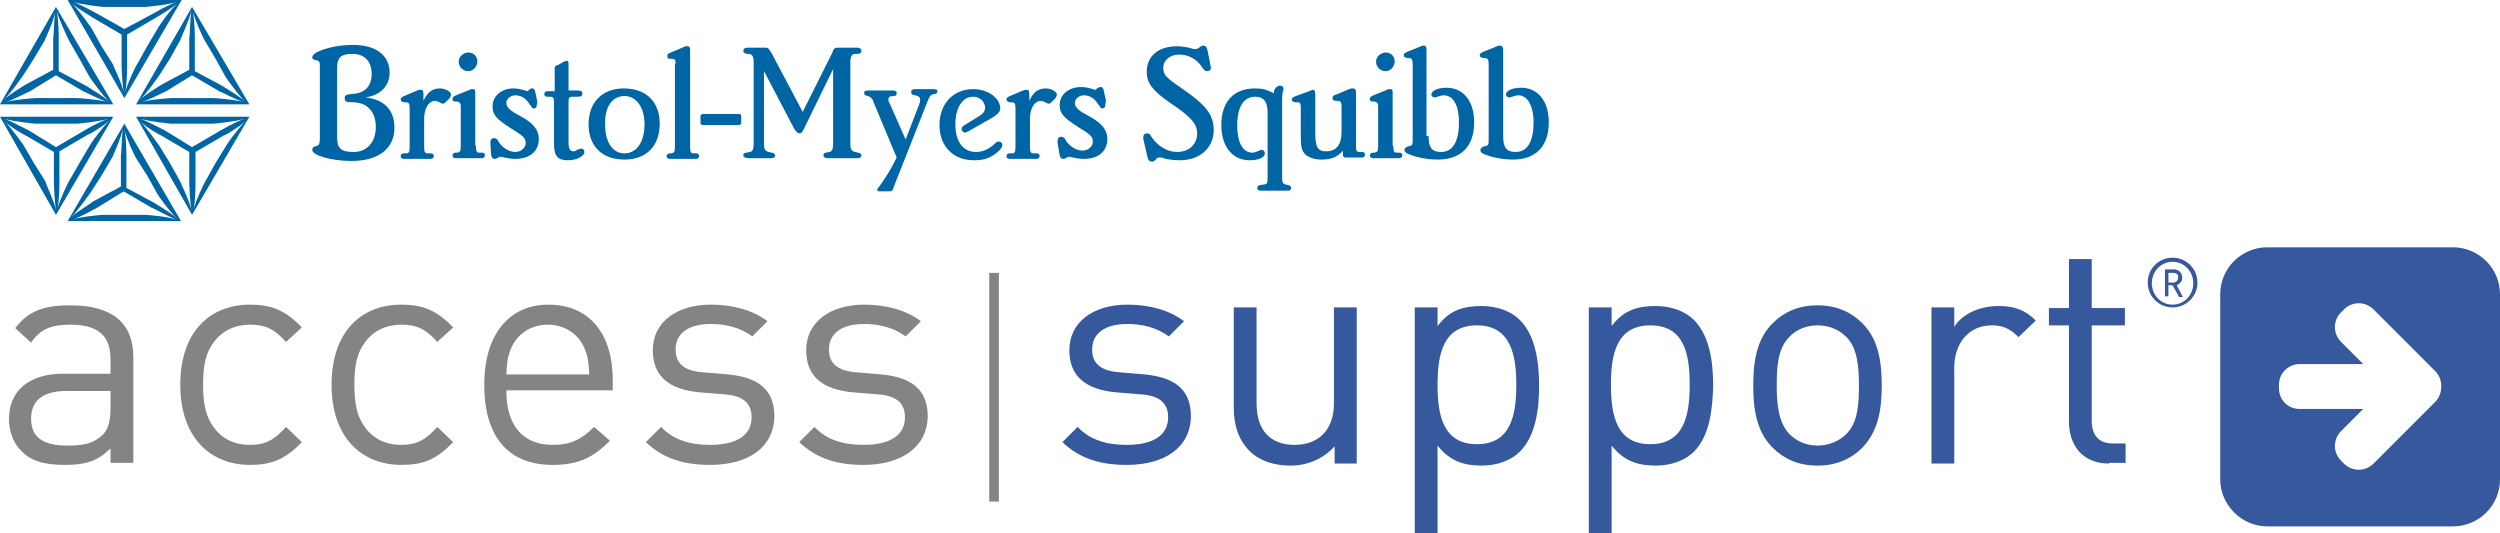
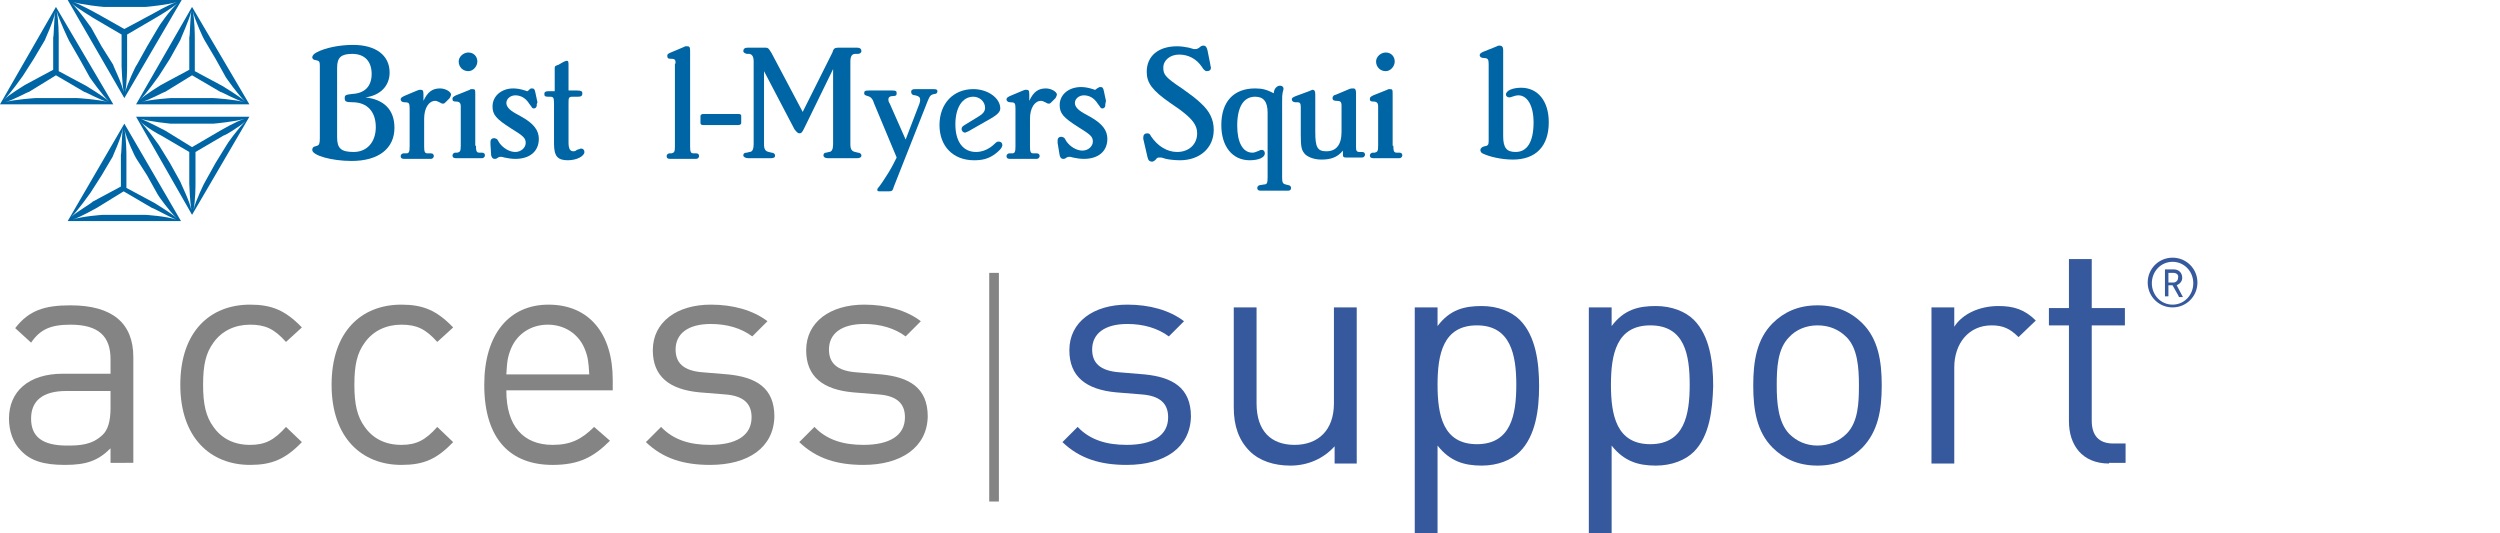
<svg xmlns="http://www.w3.org/2000/svg" version="1.1" id="Layer_1" x="0px" y="0px" viewBox="0 0 361.9 77.2" style="enable-background:new 0 0 361.9 77.2;" xml:space="preserve">
  <style type="text/css">
	.st0{fill:#0065A4;}
	.st1{fill:#36589D;}
	.st2{fill:#858484;}
</style>
  <g>
    <path class="st0" d="M14.7,25.4l1.6-2.7c0-0.1,1.3-2.8,1.5-4.2c-0.2,1.3-0.2,3.7-0.3,3.9v4.6l-4.1,2.2c-0.1,0.2-2.2,1.4-3.1,2.2   c1-0.9,2.7-3.4,2.8-3.5L14.7,25.4z M21.3,25.4l1.5,2.7c0,0.1,1.8,2.6,2.8,3.5c-1-0.9-3.1-2.1-3.2-2.2l-4.1-2.2v-4.6   c0-0.2,0-2.6-0.3-3.9c0.3,1.4,1.6,4.1,1.7,4.2L21.3,25.4z M18,31.1h-3.1c0,0-3.1,0.2-4.4,0.7c1.2-0.4,3.3-1.6,3.5-1.7l3.9-2.4   l4.1,2.4c0.2,0,2.3,1.2,3.5,1.7c-1.3-0.5-4.4-0.7-4.5-0.7H18z M9.8,32h16.4L18,17.9L9.8,32z" />
    <path class="st0" d="M24.6,23.6L23,21c-0.1-0.1-1.8-2.6-2.8-3.5c0.9,0.9,3,2.1,3.1,2.1l4.1,2.4v4.6c0,0.2,0.1,2.6,0.3,3.8   c-0.2-1.2-1.6-4-1.6-4.1L24.6,23.6z M27.8,17.9h3.1c0.1,0,3.2-0.3,4.5-0.7c-1.3,0.4-3.3,1.6-3.5,1.7l-4.1,2.4l-3.9-2.4   c-0.2-0.1-2.3-1.2-3.5-1.7c1.2,0.4,4.3,0.7,4.3,0.7H27.8z M31.2,23.6l-1.5,2.7c-0.1,0.1-1.4,2.8-1.7,4.1c0.3-1.2,0.3-3.6,0.3-3.8   v-4.6l4.1-2.4c0.2,0,2.2-1.2,3.2-2.1c-1,0.9-2.8,3.4-2.8,3.5L31.2,23.6z M27.8,31.1l8.3-14.2H19.7L27.8,31.1z" />
    <path class="st0" d="M27.8,14.2h-3.1c0,0-3.1,0.2-4.3,0.6c1.2-0.3,3.3-1.5,3.5-1.5l3.9-2.4l4.1,2.4c0.2,0,2.3,1.2,3.5,1.5   c-1.3-0.4-4.4-0.6-4.5-0.6H27.8z M24.6,8.5l1.5-2.7c0-0.1,1.3-2.9,1.6-4.2c-0.2,1.3-0.2,3.7-0.3,3.8v4.7l-4.1,2.2   c-0.1,0.1-2.2,1.3-3.1,2.2c1-0.9,2.7-3.4,2.8-3.5L24.6,8.5z M31.2,8.5l1.5,2.7c0,0,1.8,2.6,2.8,3.5c-1-0.9-3.1-2.1-3.2-2.2   l-4.1-2.2V5.4c0-0.1,0-2.5-0.3-3.8c0.3,1.3,1.6,4.1,1.7,4.2L31.2,8.5z M36.1,15.1L27.8,1l-8.1,14.1H36.1z" />
    <path class="st0" d="M21.3,6.7l-1.5,2.7c-0.1,0-1.4,2.8-1.7,4c0.3-1.2,0.3-3.6,0.3-3.8V5l4.1-2.4c0.2-0.1,2.2-1.3,3.2-2.1   c-1,0.8-2.8,3.4-2.8,3.5L21.3,6.7z M14.7,6.7L13.2,4c-0.1-0.1-1.8-2.6-2.8-3.5c0.9,0.8,3,2,3.1,2.1L17.6,5v4.6   c0,0.2,0.1,2.6,0.3,3.8c-0.2-1.3-1.6-4-1.5-4L14.7,6.7z M18,1h3.1c0.1,0,3.2-0.3,4.5-0.7c-1.3,0.4-3.3,1.6-3.5,1.7L18,4.2L14.1,2   c-0.2-0.1-2.3-1.3-3.5-1.7c1.3,0.4,4.3,0.7,4.4,0.7H18z M26.3,0H9.8L18,14.2L26.3,0z" />
    <path class="st0" d="M11.5,8.5l1.5,2.7c0,0,1.8,2.6,2.8,3.5c-1-0.9-3.1-2.1-3.2-2.2l-4.1-2.2V5.4c0-0.1,0-2.5-0.3-3.8   C8.6,3,9.9,5.7,10,5.9L11.5,8.5z M8.1,14.2H5.1c0,0-3.1,0.2-4.4,0.6c1.2-0.3,3.3-1.5,3.5-1.5l3.9-2.4l4.1,2.4   c0.2,0,2.3,1.2,3.5,1.5c-1.3-0.4-4.4-0.6-4.5-0.6H8.1z M4.9,8.5l1.6-2.7C6.5,5.7,7.8,3,8,1.7C7.8,2.9,7.8,5.3,7.7,5.4v4.7l-4.1,2.2   c-0.1,0.1-2.2,1.3-3.1,2.2c1-0.9,2.7-3.4,2.8-3.5L4.9,8.5z M8.1,1L0,15.1h16.4L8.1,1z" />
-     <path class="st0" d="M8.1,17.9h3.1c0.1,0,3.2-0.3,4.5-0.7c-1.3,0.4-3.4,1.6-3.5,1.7l-4.1,2.4l-3.9-2.4c-0.2-0.1-2.3-1.2-3.5-1.7   c1.2,0.4,4.3,0.7,4.4,0.7H8.1z M11.5,23.6L10,26.2c-0.1,0.1-1.4,2.8-1.7,4.1c0.3-1.2,0.3-3.6,0.3-3.8v-4.6l4.1-2.4   c0.2,0,2.2-1.2,3.2-2.1c-1,0.9-2.8,3.4-2.8,3.5L11.5,23.6z M4.9,23.6L3.4,21c-0.1-0.1-1.8-2.6-2.8-3.5c0.9,0.9,3,2.1,3.1,2.1   l4.1,2.4v4.6c0,0.2,0.1,2.6,0.3,3.8c-0.2-1.2-1.6-4-1.5-4.1L4.9,23.6z M0,16.9l8.1,14.2l8.3-14.2H0z" />
  </g>
  <g>
    <path class="st0" d="M52.9,14.1c2.2-0.3,3.5-1.7,3.5-3.6c0-2.5-2-4-5.3-4c-1.9,0-4,0.4-5.3,1.1c-0.4,0.2-0.6,0.5-0.6,0.7   c0,0.2,0.2,0.4,0.5,0.4c0.5,0.1,0.6,0.2,0.6,0.8v0.2V20c0,0.8-0.1,1-0.4,1.1l-0.3,0.1c-0.2,0-0.4,0.2-0.4,0.5   c0,0.8,2.8,1.6,5.7,1.6c3.9,0,6.2-1.8,6.2-4.8C57.1,15.9,55.6,14.4,52.9,14.1 M48.8,9.8c0-1.5,0.6-2,2.2-2c1.8,0,2.8,1.1,2.8,2.9   c0,1.8-1,2.8-2.8,2.9c-1,0.1-1.1,0.2-1.1,0.6c0,0.5,0.2,0.6,1.1,0.6c2.2,0,3.4,1.4,3.4,3.6c0,2.2-1.3,3.6-3.2,3.6   c-1.8,0-2.4-0.5-2.4-2.1V9.8z" />
    <path class="st0" d="M63.7,12.8c0.8,0,1.6,0.5,1.6,0.9c0,0.1-0.1,0.3-0.2,0.5l-0.5,0.5c-0.2,0.2-0.3,0.3-0.4,0.3c0,0-0.1,0-0.2,0   l-0.4-0.2c-0.2-0.1-0.4-0.2-0.6-0.2c-0.9,0-1.6,1-1.6,2.6v4c0,0.8,0.1,1,0.5,1l0.5,0c0.3,0,0.4,0.2,0.4,0.4c0,0.2-0.2,0.4-0.4,0.4   h-3.9c-0.3,0-0.5-0.1-0.5-0.4c0-0.2,0.2-0.4,0.4-0.4l0.4,0c0.4,0,0.5-0.2,0.5-1v-5.5c0-0.8-0.1-0.9-0.8-0.9c-0.3,0-0.5-0.2-0.5-0.4   c0-0.2,0.1-0.3,0.5-0.5l1.9-0.8l0.3-0.1c0.1,0,0.2,0,0.2,0c0.3,0,0.4,0.1,0.4,0.7v0.9C61.9,13.3,62.6,12.8,63.7,12.8" />
    <path class="st0" d="M67.8,10.3c-0.8,0-1.4-0.6-1.4-1.4c0-0.7,0.7-1.3,1.4-1.3c0.8,0,1.3,0.6,1.3,1.3C69.1,9.6,68.5,10.3,67.8,10.3    M68.9,21.1c0,0.8,0.1,1,0.5,1l0.4,0c0.3,0,0.4,0.2,0.4,0.4c0,0.2-0.2,0.4-0.4,0.4H66c-0.3,0-0.5-0.1-0.5-0.4   c0-0.2,0.2-0.4,0.4-0.4l0.3,0c0.4-0.1,0.5-0.2,0.5-1v-5.7c0-0.5-0.2-0.7-0.7-0.7c-0.4,0-0.5-0.1-0.5-0.4c0-0.2,0.1-0.3,0.5-0.5   l2-0.8c0.1-0.1,0.2-0.1,0.2-0.1c0.1,0,0.1,0,0.2,0c0.4,0,0.4,0.1,0.4,0.8V21.1z" />
    <path class="st0" d="M77.7,15.1c0,0.1,0,0.1,0,0.2c0,0.2-0.2,0.4-0.4,0.4c-0.2,0-0.3-0.1-0.4-0.3l-0.3-0.4c-0.5-0.8-1.2-1.2-2-1.2   c-0.7,0-1.3,0.5-1.3,1.1c0,0.5,0.4,1,1.3,1.5l0.9,0.5c1.8,1,2.5,2,2.5,3.2c0,1.8-1.3,2.9-3.4,2.9c-0.6,0-1.1-0.1-1.6-0.2   c-0.3-0.1-0.4-0.1-0.5-0.1c-0.1,0-0.2,0-0.4,0.1c-0.2,0.2-0.4,0.2-0.5,0.2c-0.3,0-0.4-0.2-0.5-0.5L71,20.9c0-0.1,0-0.3,0-0.4   c0-0.3,0.2-0.5,0.5-0.5c0.2,0,0.4,0.1,0.5,0.2l0.3,0.5c0.5,0.7,1.4,1.3,2.3,1.3c0.8,0,1.5-0.6,1.5-1.3c0-0.7-0.3-1-2.1-2.1   c-2.2-1.4-2.7-2-2.7-3.2c0-1.5,1.3-2.6,3-2.6c0.5,0,1.1,0.1,1.7,0.3c0.1,0,0.2,0.1,0.3,0.1c0.1,0,0.2-0.1,0.3-0.2l0.1-0.1   c0.1-0.1,0.2-0.1,0.3-0.1c0.3,0,0.4,0.1,0.5,0.6l0.3,1.4L77.7,15.1z" />
    <path class="st0" d="M83.5,13.1c0.6,0,0.8,0.1,0.8,0.4c0,0.4-0.2,0.5-0.6,0.5H83c-0.7,0-0.7,0.1-0.7,1v5.6c0,0.9,0.2,1.3,0.7,1.3   c0.1,0,0.3,0,0.5-0.2l0.3-0.1c0.1,0,0.2-0.1,0.3-0.1c0.3,0,0.5,0.2,0.5,0.5c0,0.6-1.1,1.2-2.4,1.2c-1.5,0-2-0.6-2-2.4V15   c0-0.9-0.1-1-0.6-1h-0.3c-0.4,0-0.5-0.1-0.5-0.4c0-0.3,0.2-0.4,0.6-0.4h0.9v-2.9V10c0-0.3,0-0.4,0.2-0.5c0.1,0,0.2-0.1,0.3-0.1   L81.5,9c0.2-0.1,0.4-0.2,0.5-0.2c0.3,0,0.3,0.1,0.3,0.8v3.5H83.5z" />
-     <path class="st0" d="M90.3,12.8c-3.1,0-5.1,2-5.1,5.2c0,3.2,2,5.1,5.2,5.1c3.2,0,5.1-2,5.1-5.2C95.5,14.8,93.6,12.8,90.3,12.8    M90.4,13.9c1.7,0,2.9,1.6,2.9,4.1c0,2.5-1.1,4.2-2.9,4.2c-1.7,0-2.8-1.6-2.8-4.1C87.5,15.5,88.6,13.9,90.4,13.9" />
    <path class="st0" d="M97.8,9.2c0-0.6-0.1-0.7-0.8-0.7c-0.3,0-0.4-0.1-0.4-0.4c0-0.2,0-0.3,0.5-0.5L99,6.8l0.2-0.1   c0.1,0,0.2,0,0.3,0c0.3,0,0.4,0.1,0.4,0.7v13.8c0,0.8,0.1,1,0.5,1l0.4,0c0.3,0,0.4,0.2,0.4,0.4c0,0.2-0.2,0.4-0.4,0.4H97   c-0.3,0-0.5-0.1-0.5-0.4c0-0.2,0.2-0.4,0.4-0.4l0.3,0c0.4-0.1,0.5-0.2,0.5-1V9.6V9.2z" />
    <path class="st0" d="M107.3,17.8c0,0.2-0.2,0.3-0.4,0.3h-5.1c-0.3,0-0.4-0.1-0.4-0.3v-1c0-0.2,0.2-0.3,0.4-0.3h5.1   c0.3,0,0.4,0.1,0.4,0.3V17.8z" />
    <path class="st0" d="M120.5,7.6l0.1-0.3c0.2-0.4,0.4-0.4,1-0.4h2.5c0.4,0,0.6,0.2,0.6,0.5c0,0.2-0.2,0.4-0.5,0.4l-0.4,0   c-0.5,0-0.7,0.4-0.7,1.1v12c0,0.7,0.2,1,0.7,1.1l0.4,0.1c0.3,0,0.5,0.2,0.5,0.4c0,0.3-0.3,0.4-0.6,0.4h-4.3c-0.4,0-0.6-0.2-0.6-0.4   c0-0.3,0.2-0.4,0.4-0.4L120,22c0.4,0,0.6-0.4,0.6-1.1V10l-4.2,8.6c-0.3,0.6-0.4,0.7-0.7,0.7c-0.2,0-0.4-0.2-0.7-0.6l-4.4-8.4v10.6   c0,0.7,0.2,1,0.7,1.1l0.4,0.1c0.3,0,0.5,0.2,0.5,0.4c0,0.3-0.2,0.4-0.6,0.4h-3.3c-0.4,0-0.7-0.2-0.7-0.4c0-0.3,0.2-0.4,0.5-0.4   l0.4-0.1c0.4,0,0.6-0.4,0.6-1.1v-12c0-0.7-0.2-1-0.6-1.1l-0.4,0c-0.3-0.1-0.5-0.2-0.5-0.4c0-0.3,0.2-0.5,0.6-0.5h2.3   c0.6,0,0.6,0,0.8,0.2c0.1,0.1,0.2,0.3,0.4,0.6l4.5,8.5L120.5,7.6z" />
    <path class="st0" d="M126.5,14.9l-0.1-0.3c-0.2-0.4-0.4-0.6-0.8-0.7c-0.4-0.1-0.5-0.2-0.5-0.4c0-0.3,0.1-0.4,0.7-0.4h3.4   c0.5,0,0.6,0.1,0.6,0.4c0,0.3-0.1,0.4-0.5,0.4c-0.5,0-0.7,0.2-0.7,0.5c0,0.1,0,0.3,0.2,0.6l2.3,5.2l2-5.2c0.1-0.3,0.1-0.4,0.1-0.6   c0-0.3-0.2-0.5-0.7-0.6c-0.4,0-0.6-0.2-0.6-0.5c0-0.3,0.2-0.4,0.6-0.4h2.6c0.5,0,0.6,0.1,0.6,0.3c0,0.2-0.1,0.4-0.4,0.4   c-0.6,0.1-0.7,0.3-1,1L129.4,27l-0.1,0.3c-0.1,0.3-0.2,0.4-0.7,0.4h-1c-0.5,0-0.6,0-0.6-0.2c0-0.1,0-0.2,0.2-0.4   c0.4-0.5,0.5-0.7,0.9-1.3c0.8-1.2,1.1-1.8,1.6-2.8l0.1-0.2L126.5,14.9z" />
    <path class="st0" d="M140.2,19c-0.3,0.1-0.4,0.2-0.5,0.2c-0.3,0-0.5-0.3-0.5-0.5c0-0.3,0.1-0.4,0.6-0.7l1.8-1.1   c0.7-0.4,1-0.8,1-1.3c0-0.9-0.8-1.6-1.7-1.6c-1.6,0-2.6,1.6-2.6,4c0,2.5,1.1,4,3,4c0.9,0,1.9-0.4,2.7-1.2c0.3-0.3,0.4-0.3,0.6-0.3   c0.3,0,0.5,0.2,0.5,0.5c0,0.4-0.5,0.9-1.2,1.4c-0.9,0.6-1.7,0.8-2.9,0.8c-3,0-5-2-5-5.1c0-3.1,2-5.2,4.9-5.2c2.1,0,3.9,1.3,3.9,2.8   c0,0.4-0.3,0.8-1.1,1.3L140.2,19z" />
    <path class="st0" d="M151.4,12.8c0.8,0,1.6,0.5,1.6,0.9c0,0.1-0.1,0.3-0.2,0.5l-0.5,0.5c-0.2,0.2-0.3,0.3-0.4,0.3   c-0.1,0-0.1,0-0.2,0l-0.4-0.2c-0.2-0.1-0.4-0.2-0.6-0.2c-0.9,0-1.6,1-1.6,2.6v4c0,0.8,0.1,1,0.5,1l0.5,0c0.3,0,0.4,0.2,0.4,0.4   c0,0.2-0.2,0.4-0.4,0.4h-3.9c-0.3,0-0.5-0.1-0.5-0.4c0-0.2,0.2-0.4,0.4-0.4l0.4,0c0.4,0,0.5-0.2,0.5-1v-5.5c0-0.8-0.1-0.9-0.8-0.9   c-0.3,0-0.5-0.2-0.5-0.4c0-0.2,0.1-0.3,0.5-0.5l1.9-0.8l0.3-0.1c0.1,0,0.2,0,0.2,0c0.3,0,0.4,0.1,0.4,0.7v0.9   C149.6,13.3,150.3,12.8,151.4,12.8" />
    <path class="st0" d="M160,15.1c0,0.1,0,0.1,0,0.2c0,0.2-0.2,0.4-0.4,0.4c-0.2,0-0.3-0.1-0.4-0.3l-0.3-0.4c-0.5-0.8-1.2-1.2-2-1.2   c-0.7,0-1.3,0.5-1.3,1.1c0,0.5,0.4,1,1.3,1.5l0.9,0.5c1.8,1,2.5,2,2.5,3.2c0,1.8-1.3,2.9-3.4,2.9c-0.6,0-1.1-0.1-1.6-0.2   c-0.3-0.1-0.4-0.1-0.5-0.1c-0.1,0-0.2,0-0.4,0.1c-0.2,0.2-0.4,0.2-0.5,0.2c-0.3,0-0.4-0.2-0.5-0.5l-0.3-1.8c0-0.1,0-0.3,0-0.4   c0-0.3,0.2-0.5,0.5-0.5c0.2,0,0.4,0.1,0.5,0.2l0.3,0.5c0.5,0.7,1.4,1.3,2.3,1.3c0.8,0,1.5-0.6,1.5-1.3c0-0.7-0.3-1-2.1-2.1   c-2.2-1.4-2.7-2-2.7-3.2c0-1.5,1.3-2.6,3.1-2.6c0.5,0,1.1,0.1,1.7,0.3c0.1,0,0.2,0.1,0.3,0.1c0.1,0,0.2-0.1,0.3-0.2l0.2-0.1   c0.1-0.1,0.2-0.1,0.3-0.1c0.3,0,0.4,0.1,0.5,0.6l0.3,1.4L160,15.1z" />
    <path class="st0" d="M175.2,9.3c0,0.2,0.1,0.4,0.1,0.5c0,0.3-0.2,0.5-0.6,0.5c-0.2,0-0.3-0.1-0.5-0.3L174,9.7   c-0.8-1.2-2-1.8-3.3-1.8c-1.3,0-2.3,0.8-2.3,1.9c0,1,0.3,1.4,2.7,3c1.4,1,2.2,1.6,2.8,2.2c1.2,1.1,1.8,2.3,1.8,3.8   c0,2.6-2,4.4-4.9,4.4c-0.7,0-1.6-0.1-2-0.2l-0.7-0.2c-0.1,0-0.2,0-0.3,0c-0.2,0-0.4,0.1-0.4,0.2l-0.2,0.2c-0.1,0.1-0.3,0.2-0.4,0.2   c-0.4,0-0.6-0.2-0.7-0.7l-0.6-2.6c0,0,0-0.2,0-0.2c0-0.4,0.2-0.6,0.6-0.6c0.2,0,0.4,0.1,0.5,0.4c1,1.5,2.4,2.3,3.8,2.3   c1.7,0,2.9-1.1,2.9-2.7c0-1.2-0.7-2.1-2.6-3.5l-1.3-0.9c-2.6-1.8-3.4-2.9-3.4-4.5c0-2.3,1.7-3.7,4.4-3.7c0.6,0,1.2,0.1,1.7,0.2   c0.4,0.1,0.7,0.2,0.7,0.2h0.2c0.2,0,0.3,0,0.6-0.2c0.2-0.2,0.4-0.3,0.6-0.3c0.3,0,0.5,0.2,0.6,0.7L175.2,9.3z" />
    <path class="st0" d="M185.3,12.4c0.3,0,0.5,0.2,0.5,0.4c0,0.1,0,0.2-0.1,0.5c-0.1,0.5-0.1,0.7-0.1,1.5v0.9v10c0,0.7,0.1,0.9,0.5,1   l0.4,0.1c0.2,0,0.4,0.2,0.4,0.4c0,0.3-0.2,0.4-0.4,0.4h-4.1c-0.3,0-0.4-0.2-0.4-0.4c0-0.2,0.2-0.4,0.4-0.4l0.6-0.1   c0.4,0,0.5-0.2,0.5-1v-9.4c0-1.6-0.6-2.3-1.8-2.3c-1.7,0-2.6,1.5-2.6,4.2c0,2.4,0.8,3.9,2.2,3.9c0.3,0,0.5-0.1,1-0.3   c0.1-0.1,0.3-0.1,0.4-0.1c0.2,0,0.4,0.2,0.4,0.5c0,0.6-0.9,1-2.2,1c-2.5,0-4.1-2-4.1-5.1c0-3.4,1.8-5.3,4.9-5.3   c1.1,0,1.7,0.2,2.7,0.7C184.4,12.8,184.9,12.4,185.3,12.4" />
    <path class="st0" d="M191.3,23.1c-1,0-1.8-0.3-2.3-0.7c-0.6-0.6-0.7-1.1-0.7-2.9v-4c0-0.5-0.1-0.7-0.5-0.7l-0.3,0   c-0.3,0-0.5-0.2-0.5-0.4c0-0.2,0.1-0.3,0.6-0.5l1.9-0.7c0.3-0.1,0.4-0.2,0.5-0.2c0.3,0,0.4,0.2,0.4,0.7v5.4c0,2.2,0.3,2.8,1.6,2.8   c1.4,0,2.2-0.9,2.2-2.8v-3.8c0-0.6-0.2-0.7-0.7-0.7c-0.4,0-0.6-0.1-0.6-0.4c0-0.2,0.1-0.3,0.2-0.4l0.3-0.1l1.9-0.8   c0.2-0.1,0.4-0.1,0.6-0.1c0.3,0,0.4,0.2,0.4,0.7v7.5v0.4c0,0.4,0.1,0.6,0.5,0.6l0.4,0c0.3,0,0.4,0.2,0.4,0.4c0,0.2-0.2,0.4-0.4,0.4   h-2.4c-0.3,0-0.4-0.1-0.4-0.4v-0.6C193.6,22.8,192.6,23.1,191.3,23.1" />
    <path class="st0" d="M200.6,10.3c-0.8,0-1.4-0.6-1.4-1.4c0-0.7,0.7-1.3,1.4-1.3c0.8,0,1.3,0.6,1.3,1.3   C201.9,9.6,201.3,10.3,200.6,10.3 M201.7,21.1c0,0.8,0.1,1,0.5,1l0.4,0c0.3,0,0.4,0.2,0.4,0.4c0,0.2-0.2,0.4-0.4,0.4h-3.8   c-0.3,0-0.5-0.1-0.5-0.4c0-0.2,0.2-0.4,0.4-0.4l0.3,0c0.4-0.1,0.5-0.2,0.5-1v-5.7c0-0.5-0.2-0.7-0.7-0.7c-0.4,0-0.5-0.1-0.5-0.4   c0-0.2,0.1-0.3,0.5-0.5l2-0.8c0.2-0.1,0.2-0.1,0.2-0.1c0,0,0.1,0,0.2,0c0.4,0,0.4,0.1,0.4,0.8V21.1z" />
-     <path class="st0" d="M206.8,19.7c0,1.7,0.5,2.3,1.8,2.3c1.7,0,2.6-1.5,2.6-4.3c0-2.4-0.8-3.9-2.2-3.9c-0.3,0-0.6,0.1-0.9,0.2   c-0.3,0.1-0.3,0.1-0.4,0.1c-0.3,0-0.5-0.2-0.5-0.4c0-0.6,1-1,2.2-1c2.4,0,4,1.9,4,5c0,3.5-1.9,5.4-5.3,5.4c-1.6,0-3.4-0.4-4.4-0.9   c-0.2-0.1-0.4-0.3-0.4-0.5c0-0.2,0.2-0.4,0.5-0.5c0.6-0.1,0.7-0.2,0.7-0.8v-0.1v-0.4V9.3c0-0.7-0.1-0.9-0.7-0.9   c-0.4,0-0.6-0.2-0.6-0.4c0-0.2,0.1-0.3,0.5-0.5l2-0.8c0.1-0.1,0.3-0.1,0.4-0.1c0.3,0,0.4,0.2,0.4,0.6V19.7z" />
    <path class="st0" d="M217.6,19.7c0,1.7,0.5,2.3,1.8,2.3c1.7,0,2.6-1.5,2.6-4.3c0-2.4-0.9-3.9-2.2-3.9c-0.3,0-0.6,0.1-0.9,0.2   c-0.3,0.1-0.3,0.1-0.4,0.1c-0.3,0-0.5-0.2-0.5-0.4c0-0.6,1-1,2.2-1c2.4,0,4,1.9,4,5c0,3.5-1.9,5.4-5.2,5.4c-1.6,0-3.4-0.4-4.4-0.9   c-0.2-0.1-0.3-0.3-0.3-0.5c0-0.2,0.2-0.4,0.5-0.5c0.6-0.1,0.7-0.2,0.7-0.8v-0.1v-0.4V9.3c0-0.7-0.1-0.9-0.7-0.9   c-0.4,0-0.6-0.2-0.6-0.4c0-0.2,0.1-0.3,0.5-0.5l2-0.8c0.1-0.1,0.3-0.1,0.4-0.1c0.3,0,0.5,0.2,0.5,0.6V19.7z" />
  </g>
-   <path class="st1" d="M352.5,58.2l-8.9,8.9c-1.2,1.2-3.1,1.2-4.3,0l-0.4-0.4c-1.2-1.2-1.2-3.1,0-4.3l3.2-3.2h-9.2c-1.7,0-3-1.3-3-3  v-0.5c0-1.7,1.4-3,3-3h9.2l-3.2-3.2c-1.2-1.2-1.2-3.1,0-4.3l0.4-0.4c1.2-1.2,3.1-1.2,4.3,0l8.9,8.9c0.6,0.6,0.9,1.4,0.9,2.2  C353.4,56.8,353.1,57.6,352.5,58.2 M355.1,35.8h-26.9c-3.7,0-6.8,3-6.8,6.8v26.8c0,3.7,3.1,6.8,6.8,6.8h26.9c3.7,0,6.8-3,6.8-6.8  V42.6C361.9,38.8,358.8,35.8,355.1,35.8" />
  <rect x="143.2" y="39.5" class="st2" width="1.4" height="33.1" />
  <g>
    <path class="st2" d="M16,56.6H9.6c-3.4,0-5.1,1.4-5.1,4s1.6,3.9,5.2,3.9c1.9,0,3.6-0.1,5.1-1.5c0.8-0.7,1.2-2,1.2-3.9V56.6z    M16,67.1v-2.2c-1.8,1.8-3.5,2.4-6.6,2.4c-3.1,0-5-0.6-6.4-2.1c-1.1-1.1-1.7-2.8-1.7-4.6c0-3.9,2.8-6.5,7.8-6.5H16V52   c0-3.3-1.7-5-5.8-5c-2.9,0-4.4,0.7-5.7,2.6l-2.3-2.1c2-2.6,4.3-3.3,8-3.3c6.1,0,9.1,2.6,9.1,7.5v15.3H16z" />
    <path class="st2" d="M36.2,67.3c-5.7,0-10.1-3.9-10.1-11.6c0-7.7,4.3-11.6,10.1-11.6c3.1,0,5.1,0.8,7.5,3.3l-2.3,2.1   c-1.7-1.9-3-2.5-5.2-2.5c-2.2,0-4.1,0.9-5.3,2.6c-1.1,1.5-1.5,3.2-1.5,6.1c0,2.8,0.4,4.6,1.5,6.1c1.2,1.7,3,2.6,5.3,2.6   c2.2,0,3.5-0.7,5.2-2.6l2.3,2.2C41.3,66.5,39.3,67.3,36.2,67.3" />
    <path class="st2" d="M58.1,67.3c-5.7,0-10.1-3.9-10.1-11.6c0-7.7,4.3-11.6,10.1-11.6c3.1,0,5.1,0.8,7.5,3.3l-2.3,2.1   c-1.7-1.9-3-2.5-5.2-2.5c-2.2,0-4.1,0.9-5.3,2.6c-1.1,1.5-1.5,3.2-1.5,6.1c0,2.8,0.4,4.6,1.5,6.1c1.2,1.7,3,2.6,5.3,2.6   c2.2,0,3.5-0.7,5.2-2.6l2.3,2.2C63.2,66.5,61.3,67.3,58.1,67.3" />
    <path class="st2" d="M84.6,50.4c-0.9-2.1-2.9-3.4-5.3-3.4s-4.4,1.3-5.3,3.4c-0.5,1.2-0.6,1.9-0.7,3.8h12   C85.2,52.3,85.1,51.6,84.6,50.4 M73.3,56.6c0,5,2.4,7.8,6.7,7.8c2.6,0,4.2-0.8,6-2.6l2.3,2c-2.3,2.3-4.4,3.5-8.3,3.5   c-6,0-9.9-3.6-9.9-11.6c0-7.3,3.6-11.6,9.3-11.6c5.9,0,9.3,4.2,9.3,10.9v1.5H73.3z" />
    <path class="st2" d="M102.8,67.3c-3.8,0-6.8-0.9-9.3-3.3l2.2-2.2c1.8,1.9,4.2,2.6,7.1,2.6c3.7,0,6-1.3,6-4c0-2-1.2-3.1-3.8-3.3   l-3.7-0.3c-4.4-0.4-6.8-2.3-6.8-6.1c0-4.1,3.5-6.6,8.4-6.6c3.2,0,6.1,0.8,8.2,2.4l-2.2,2.2c-1.6-1.2-3.7-1.8-6-1.8   c-3.3,0-5.1,1.4-5.1,3.7c0,1.9,1.1,3.1,4,3.3l3.6,0.3c4,0.4,6.7,1.9,6.7,6.1C112,64.8,108.3,67.3,102.8,67.3" />
    <path class="st2" d="M125,67.3c-3.8,0-6.8-0.9-9.3-3.3l2.2-2.2c1.8,1.9,4.2,2.6,7.1,2.6c3.7,0,6-1.3,6-4c0-2-1.2-3.1-3.8-3.3   l-3.7-0.3c-4.4-0.4-6.8-2.3-6.8-6.1c0-4.1,3.5-6.6,8.4-6.6c3.2,0,6.1,0.8,8.2,2.4l-2.2,2.2c-1.6-1.2-3.7-1.8-6-1.8   c-3.3,0-5.1,1.4-5.1,3.7c0,1.9,1.1,3.1,4,3.3l3.6,0.3c4,0.4,6.7,1.9,6.7,6.1C134.2,64.8,130.4,67.3,125,67.3" />
  </g>
  <g>
    <path class="st1" d="M163.1,67.3c-3.8,0-6.8-0.9-9.3-3.3l2.2-2.2c1.8,1.9,4.2,2.6,7.1,2.6c3.7,0,6-1.3,6-4c0-2-1.2-3.1-3.8-3.3   l-3.7-0.3c-4.4-0.4-6.8-2.3-6.8-6.1c0-4.1,3.5-6.6,8.4-6.6c3.2,0,6.1,0.8,8.2,2.4l-2.2,2.2c-1.6-1.2-3.7-1.8-6-1.8   c-3.3,0-5.1,1.4-5.1,3.7c0,1.9,1.1,3.1,4,3.3l3.6,0.3c4,0.4,6.7,1.9,6.7,6.1C172.3,64.8,168.6,67.3,163.1,67.3" />
    <path class="st1" d="M193.2,67.1v-2.5c-1.6,1.8-3.9,2.8-6.4,2.8c-2.4,0-4.5-0.7-5.9-2.1c-1.6-1.6-2.3-3.7-2.3-6.3V44.5h3.3v13.9   c0,4,2.1,6,5.5,6c3.4,0,5.7-2.1,5.7-6V44.5h3.3v22.6H193.2z" />
    <path class="st1" d="M213.8,47.1c-4.9,0-5.7,4.2-5.7,8.6c0,4.4,0.8,8.6,5.7,8.6c4.9,0,5.7-4.2,5.7-8.6   C219.5,51.4,218.7,47.1,213.8,47.1 M220,65.4c-1.2,1.2-3.2,2-5.5,2c-2.5,0-4.6-0.6-6.4-2.9v12.8h-3.3V44.5h3.3v2.7   c1.8-2.4,3.9-2.9,6.4-2.9c2.3,0,4.3,0.8,5.5,2c2.3,2.3,2.8,6.1,2.8,9.6C222.8,59.3,222.3,63.1,220,65.4" />
    <path class="st1" d="M238.9,47.1c-4.9,0-5.7,4.2-5.7,8.6c0,4.4,0.8,8.6,5.7,8.6c4.9,0,5.7-4.2,5.7-8.6   C244.6,51.4,243.9,47.1,238.9,47.1 M245.2,65.4c-1.2,1.2-3.2,2-5.5,2c-2.5,0-4.6-0.6-6.4-2.9v12.8h-3.3V44.5h3.3v2.7   c1.8-2.4,3.9-2.9,6.4-2.9c2.3,0,4.3,0.8,5.5,2c2.3,2.3,2.8,6.1,2.8,9.6C247.9,59.3,247.5,63.1,245.2,65.4" />
    <path class="st1" d="M267.3,48.8c-1.1-1.1-2.5-1.7-4.2-1.7c-1.6,0-3.1,0.6-4.1,1.7c-1.7,1.7-1.8,4.5-1.8,7c0,2.5,0.2,5.3,1.8,7   c1.1,1.1,2.5,1.7,4.1,1.7c1.6,0,3.1-0.6,4.2-1.7c1.7-1.7,1.8-4.5,1.8-7C269.1,53.2,268.9,50.4,267.3,48.8 M269.6,64.8   c-1.6,1.6-3.7,2.6-6.5,2.6c-2.8,0-4.9-1-6.5-2.6c-2.3-2.3-2.8-5.5-2.8-9s0.5-6.7,2.8-9c1.6-1.6,3.7-2.6,6.5-2.6   c2.8,0,4.9,1,6.5,2.6c2.3,2.3,2.8,5.5,2.8,9S271.9,62.4,269.6,64.8" />
    <path class="st1" d="M292.2,48.8c-1.2-1.2-2.2-1.7-3.9-1.7c-3.3,0-5.4,2.6-5.4,6.1v13.9h-3.3V44.5h3.3v2.8c1.2-1.9,3.7-3,6.4-3   c2.2,0,3.8,0.5,5.4,2.1L292.2,48.8z" />
    <path class="st1" d="M305.3,67.1c-3.9,0-5.8-2.7-5.8-6.1V47.1h-2.9v-2.5h2.9v-7.1h3.3v7.1h4.8v2.5h-4.8v13.8c0,2.1,1,3.3,3.1,3.3   h1.8v2.8H305.3z" />
  </g>
  <g>
    <path class="st1" d="M314.5,44.5c-2,0-3.6-1.6-3.6-3.6c0-2,1.6-3.6,3.6-3.6c2,0,3.6,1.6,3.6,3.6C318.1,42.9,316.5,44.5,314.5,44.5z    M314.5,37.9c-1.7,0-3,1.4-3,3.1c0,1.7,1.3,3.1,3,3.1c1.7,0,3-1.4,3-3.1C317.5,39.3,316.2,37.9,314.5,37.9z M315.4,42.9l-0.9-1.6   h-0.6v1.6h-0.5V39h1.3c0.7,0,1.2,0.5,1.2,1.2c0,0.6-0.4,0.9-0.8,1.1l0.9,1.7H315.4z M314.6,39.5h-0.7v1.4h0.7   c0.4,0,0.7-0.3,0.7-0.7C315.4,39.8,315.1,39.5,314.6,39.5z" />
  </g>
</svg>